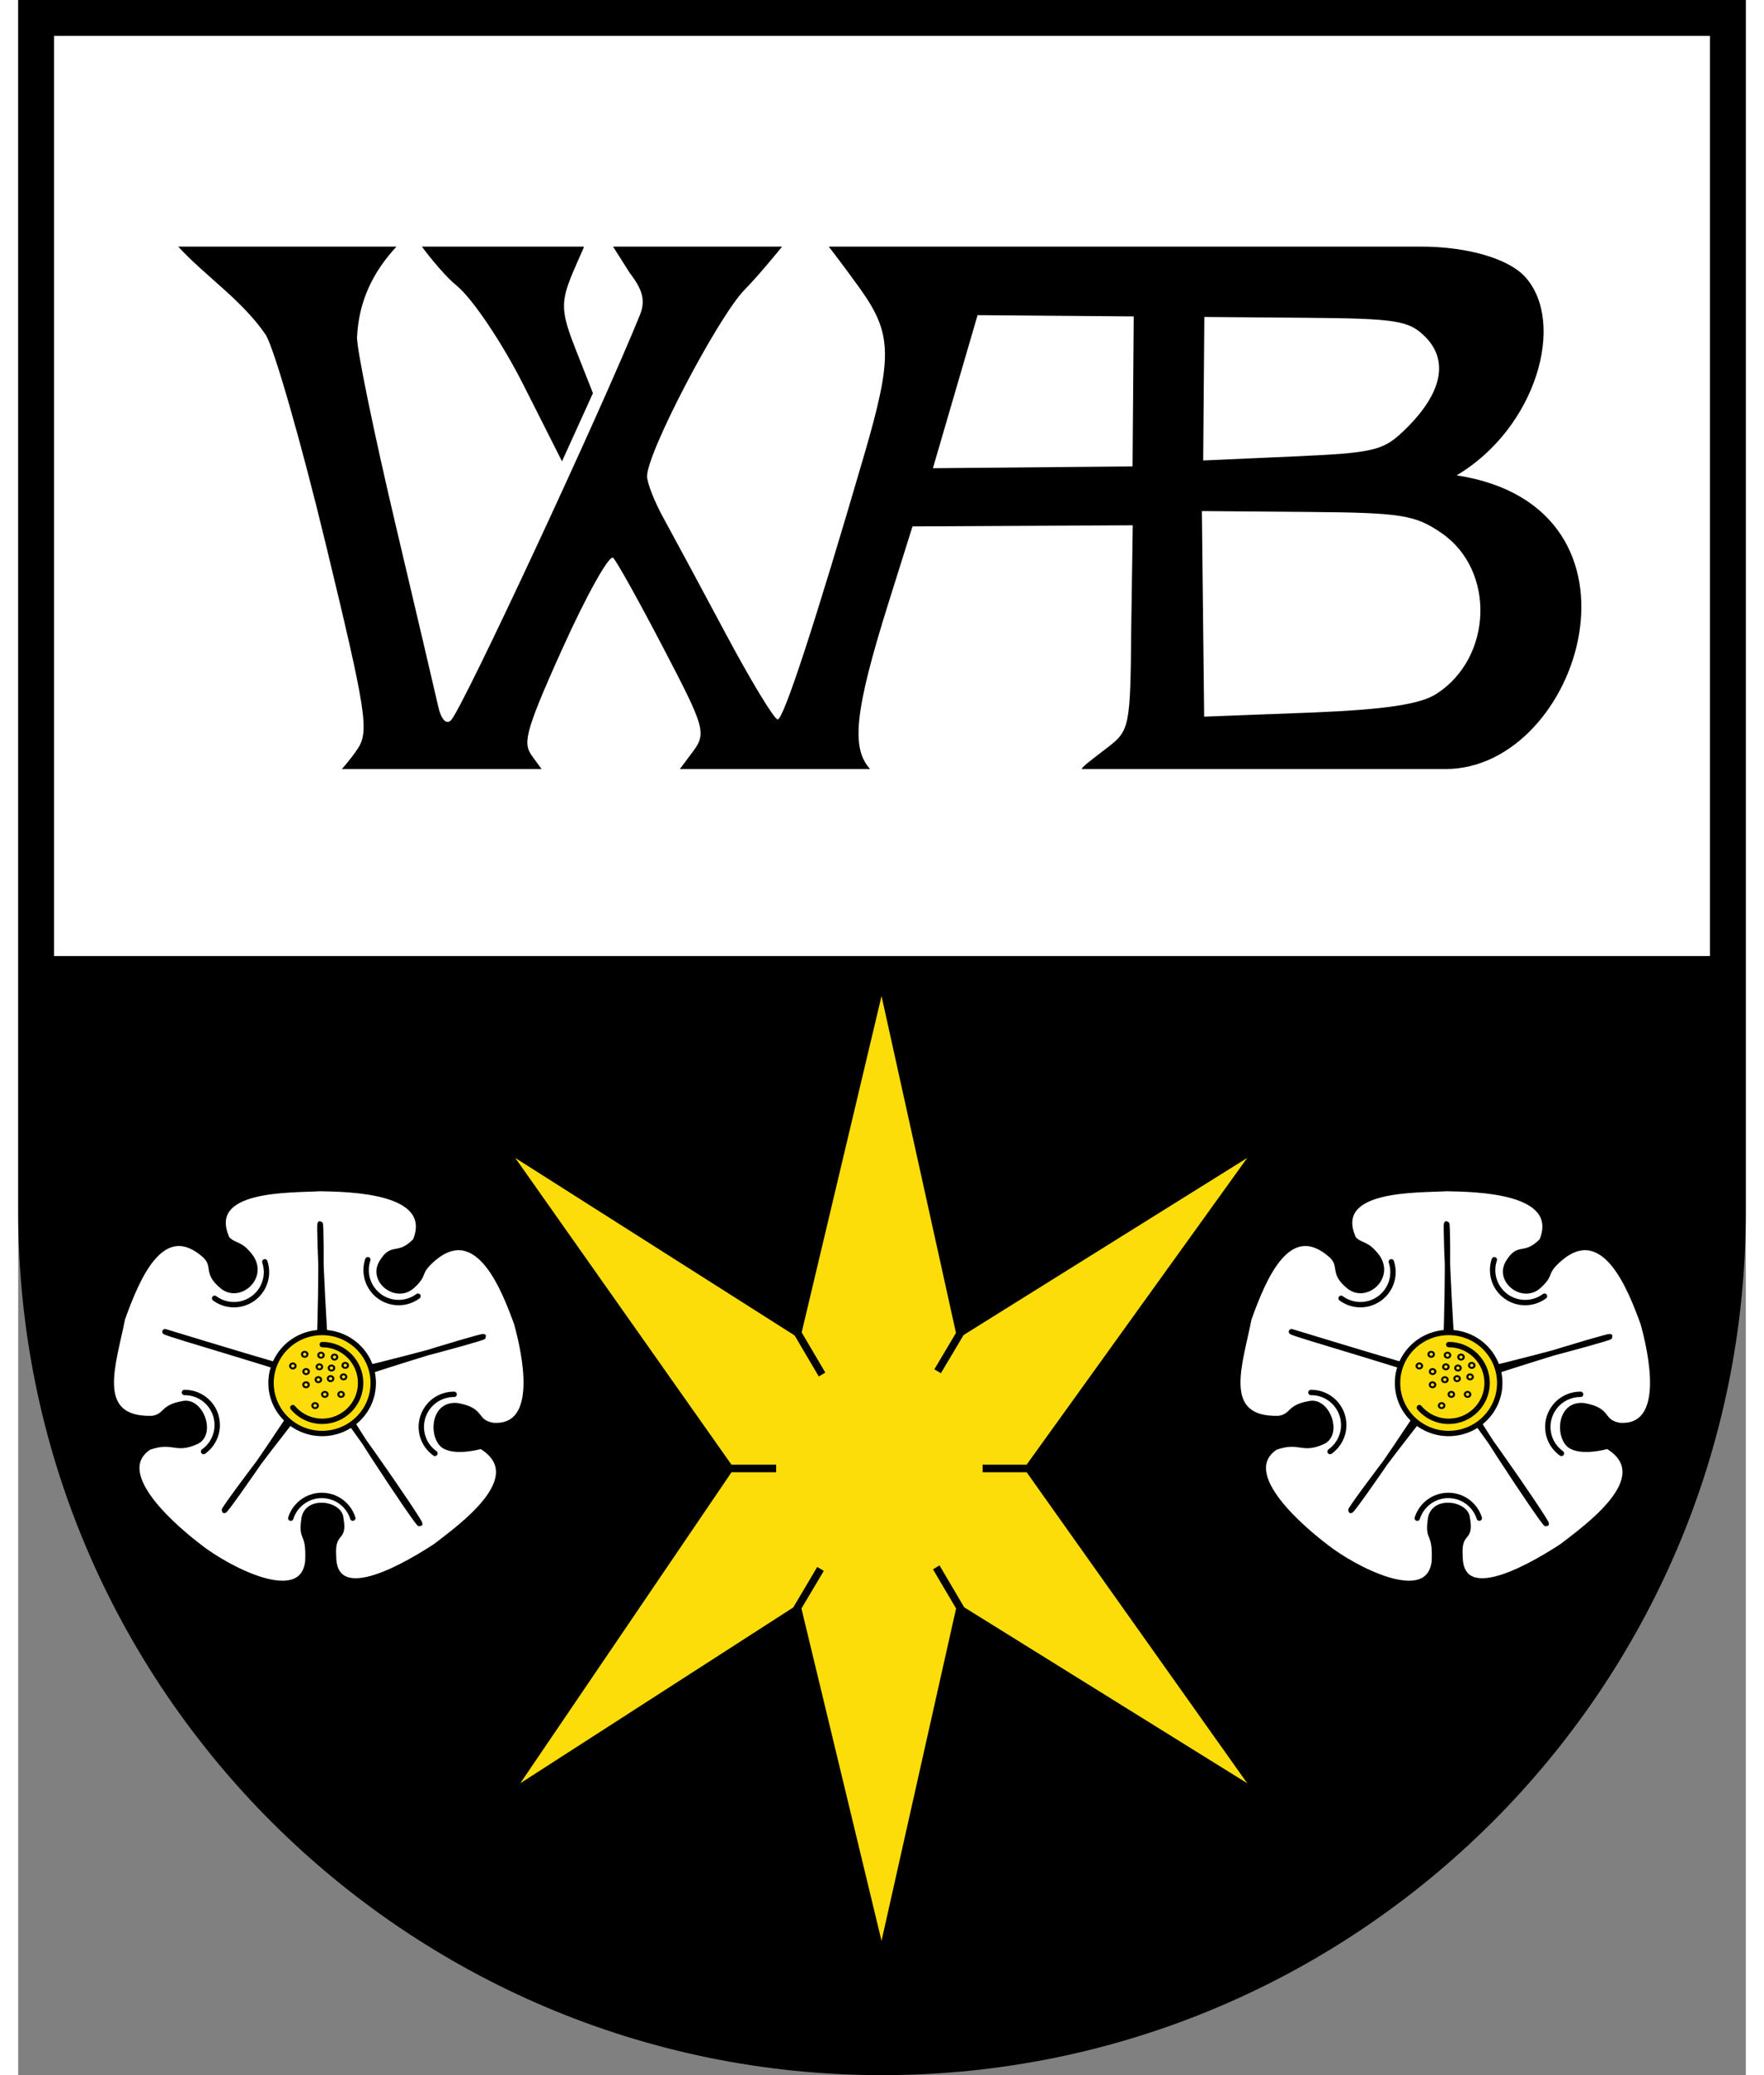
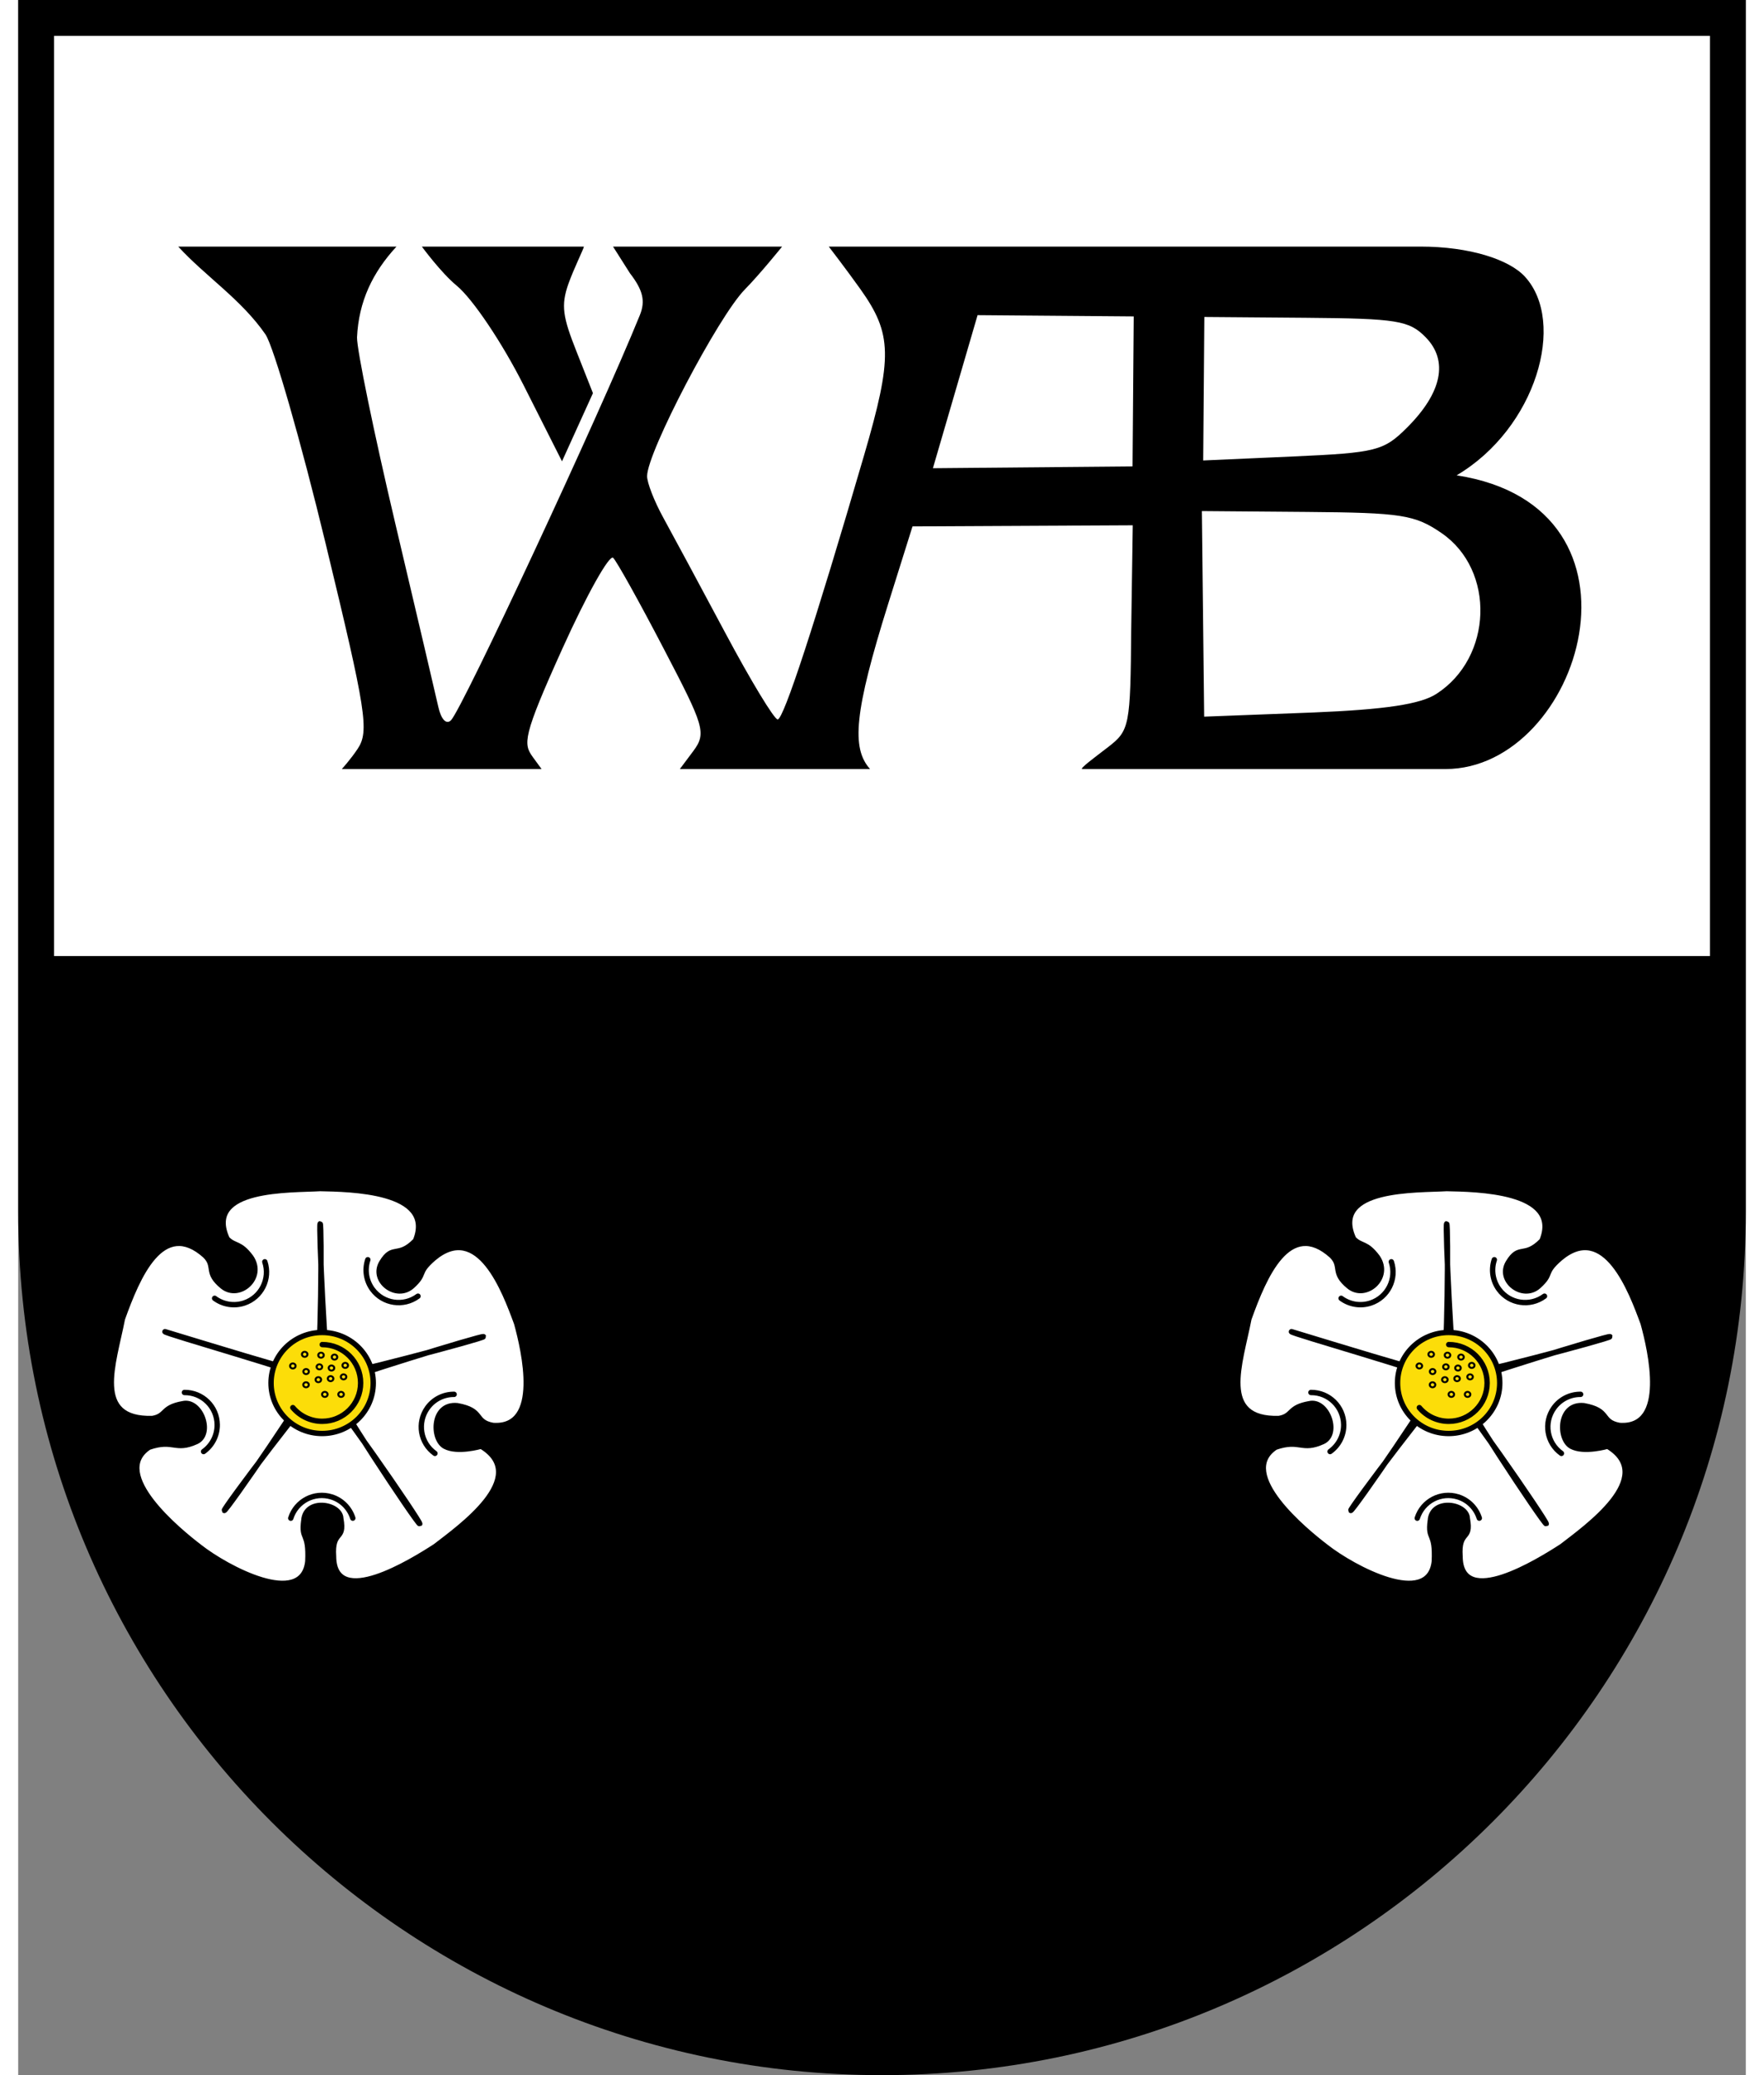
<svg xmlns="http://www.w3.org/2000/svg" xmlns:xlink="http://www.w3.org/1999/xlink" height="20" viewBox="0.0 0.0 482.0 579.0" width="17">
  <rect x="0.0" y="0.0" width="482.0" height="579.0" fill="#808080" stroke="none" />
  <rect fill="#fff" height="263.1" id="upper_red_area" width="472" x="5" y="5" />
  <line fill="none" stroke="#000" stroke-width="6" x1="477" x2="5" y1="269.76" y2="269.76" />
  <path d="m241 574.01c-187.93-18.85-240.99-139.7-236-304.48h472c15.72 172.68-54.77 280.44-236 304.48z" id="lower_white_area" />
  <path d="m477 0h-477v338.01c0 132.88 108.11 241 241 241s241-108.12 241-241v-338.01h-5zm-5 10v328.01c0 127.37-103.63 231-231 231s-231-103.63-231-231v-328.01h462z" id="border" />
  <g id="b" transform="translate(-8)">
    <path d="m401.73 424.23c0.51-6.65 10.67-5 10.81-0.58 1.22 6.64-2.53 3.1-2.02 10.64 0.11 14.45 21.53 1.18 28-3.01 6.91-5.33 26.46-19.21 12.89-27.5 0 0-6.6 1.92-10.18-0.01-3.94-2.13-3.78-12.54 3.61-11.8 7.63 1.37 4.64 4.53 9.93 5.51 13.43 0.98 8.44-20.6 6.35-28.18-3.34-9.07-10.53-28.32-22.77-18.01-4.83 4.19-1.89 4.02-5.98 7.73-4.6 4.16-12.06-1.56-8.87-6.87 3.19-5.3 4.58-1.17 9.42-6.11 5.53-13.72-18.33-13.99-26.38-14.16-8.21 0.49-32.18-0.45-25.75 13.65 2.1 2.11 3.45 0.87 6.61 5.08 4.14 5.99-3.4 12.5-8.28 8.5s-1.85-5.61-4.81-8.57c-11.65-10.48-18.48 5.71-22.71 17.5-2.46 12.65-8.4 27.97 8.1 27.51 3.92-0.68 2.44-3.06 8.44-4.12 5.3-1.24 8.91 8.69 3.99 11.02-6.11 2.78-6.45-0.74-13.23 1.58-10.87 7.19 8.33 22.97 14.14 27.4 7.57 5.97 28.39 16.99 29.81 4.21 0.39-8.42-1.89-5.61-1.12-11.41z" fill="#fff" stroke="#000" />
    <path d="m405.48 382.69c1.34-1.4 1.54-41.23 1.06-41.23-0.47 0 1.43 41.79 2.49 42.44 1.11 0.68 43.23-10.46 43.07-10.94s-41.39 12.28-42.42 13.39c-1.08 1.17 24.16 39.15 24.64 38.83s-25.84-38.47-27.6-38.35c-1.48 0-27.25 34.14-26.93 34.62 0.48 0.32 24.92-35.13 24.33-36.55-0.47-1.41-41.68-13.02-40.88-13.34 38.36 11.68 41.05 12.39 42.24 11.13z" fill="#fcd300" fill-rule="evenodd" stroke="#000" stroke-linecap="round" stroke-linejoin="round" stroke-width="1.5" />
    <circle class="fil1 str0" cx="47" cy="44" d="M 58,44 C 58,50.075 53.075,55 47,55 40.925,55 36,50.075 36,44 36,37.925 40.925,33 47,33 53.075,33 58,37.925 58,44 Z" fill="#fcdd09" r="11" stroke="#000" stroke-width="1.164" transform="matrix(1.296 0 0 1.281 346.18 329.52)" />
    <path d="m402.88 374.19c5.91 0 10.71 4.8 10.71 10.71s-4.8 10.7-10.71 10.7c-3.17 0-6.17-1.4-8.2-3.82" fill="none" stroke="#000" stroke-linecap="round" stroke-width="1.5" style="color:#000000" transform="translate(4.236 .974)" />
    <path d="m406.1 374.69c5.64 1.78 8.77 7.79 6.99 13.43-1.05 3.33-3.66 5.94-6.99 6.99m38.81-54.54c0.05 5.91-4.7 10.75-10.61 10.8-3.5 0.03-6.78-1.64-8.81-4.49m64.54 19.56c-5.61 1.88-11.67-1.15-13.55-6.76-1.11-3.31-0.53-6.95 1.55-9.76m-52.71 71.42c3.44-4.81 10.12-5.93 14.94-2.49 2.84 2.03 4.52 5.31 4.49 8.81m34.62-10.33c-3.52-4.75-2.52-11.45 2.24-14.97 2.8-2.08 6.45-2.65 9.76-1.55" fill="none" stroke="#000" stroke-linecap="round" stroke-width="1.769" style="color:#000000" transform="matrix(.498 .686 -.686 .499 445.9 -113.49)" />
    <circle class="fil1 str0" cx="47" cy="44" d="M 58,44 C 58,50.075 53.075,55 47,55 40.925,55 36,50.075 36,44 36,37.925 40.925,33 47,33 53.075,33 58,37.925 58,44 Z" fill="#fcdd09" id="a" r="11" stroke="#000" stroke-width="59.393" transform="matrix(.026 0 0 .024 404.81 383.9)" />
    <use transform="translate(3.415 -.288)" xlink:href="#a" />
    <use transform="translate(-3.808 -7.071)" xlink:href="#a" />
    <use transform="translate(4.51 -6.301)" xlink:href="#a" />
    <use transform="translate(.288 -3.579)" xlink:href="#a" />
    <use transform="translate(.741 -6.83)" xlink:href="#a" />
    <circle class="fil1 str0" cx="47" cy="44" d="M 58,44 C 58,50.075 53.075,55 47,55 40.925,55 36,50.075 36,44 36,37.925 40.925,33 47,33 53.075,33 58,37.925 58,44 Z" fill="#fcdd09" r="11" stroke="#000" stroke-width="59.393" transform="matrix(.026 0 0 .024 406.62 388.01)" />
    <circle class="fil1 str0" cx="47" cy="44" d="M 58,44 C 58,50.075 53.075,55 47,55 40.925,55 36,50.075 36,44 36,37.925 40.925,33 47,33 53.075,33 58,37.925 58,44 Z" fill="#fcdd09" r="11" stroke="#000" stroke-width="59.393" transform="matrix(.026 0 0 .024 411.15 388.01)" />
-     <circle class="fil1 str0" cx="47" cy="44" d="M 58,44 C 58,50.075 53.075,55 47,55 40.925,55 36,50.075 36,44 36,37.925 40.925,33 47,33 53.075,33 58,37.925 58,44 Z" fill="#fcdd09" r="11" stroke="#000" stroke-width="59.393" transform="matrix(.026 0 0 .024 403.91 391.14)" />
    <use transform="translate(7.036 -.782)" xlink:href="#a" />
    <use transform="translate(-3.415 -2.263)" xlink:href="#a" />
    <use transform="translate(-7.118 -3.826)" xlink:href="#a" />
    <use transform="translate(3.662 -3.25)" xlink:href="#a" />
    <use transform="translate(-3.436 1.425)" xlink:href="#a" />
    <use transform="translate(7.501 -3.982)" xlink:href="#a" />
  </g>
  <g transform="matrix(1.227 0 0 1.227 -54.581 -92.875)">
-     <path d="m222.28 380.17 18.51-77.98 17.23 77.98 65.92-41.16-50.77 70.6 50.77 71.59-65.92-40.98-17.23 76.82-18.51-76.82-63.62 40.98 48.61-71.59-49.76-70.6 64.77 41.16z" fill="#fcdd09" fill-rule="evenodd" />
    <g>
      <path d="m263.78 408.75v1.73h11.21v-1.73h-11.21z" />
      <path d="m205.63 408.75v1.73h11.2v-1.73h-11.2z" />
      <path d="m252.8 387.08 1.49 0.88 5.72-9.63-1.49-0.88-5.72 9.63z" />
      <path d="m220.46 441.66 1.48 0.88 5.72-9.63-1.49-0.89-5.71 9.64z" />
-       <path d="m222.33 378.17-1.49 0.88 5.68 9.65 1.49-0.88-5.68-9.65z" />
-       <path d="m253.98 431.67-1.49 0.88 5.69 9.65 1.49-0.87-5.69-9.66z" />
    </g>
  </g>
  <use transform="translate(-314.29)" xlink:href="#b" />
  <path d="m90.293 214.58s2.42-2.65 4.409-5.63c3.275-4.92 2.433-10.32-8.913-57.23-6.891-28.5-14.434-54.759-16.762-58.362-6.75-9.805-16.776-16.248-24.373-24.554h60.886c-6.655 7.211-10.541 15.288-11.008 25.345-0.037 3.509 4.756 26.811 10.648 51.791 5.9 24.98 11.31 48.07 12.04 51.32 0.77 3.46 2.23 5 3.52 3.72 3.13-3.1 41.28-84.93 52.69-113.02 1.61-3.956 0.89-7.008-2.75-11.717l-4.72-7.439h47.17s-6.18 7.675-10.4 11.968c-7.42 7.55-27.22 45.348-27.27 52.068-0.02 1.82 1.99 6.99 4.46 11.49 2.48 4.5 10.29 19.03 17.37 32.29 7.07 13.26 13.65 24.12 14.6 24.12 1.65 0.02 10.43-26.82 24.1-73.67 8.01-27.44 7.87-33.91-1.02-46.396-4.02-5.641-8.82-11.87-8.82-11.87h90.02 75.07c13.72 0 24.73 3.597 29.12 8.378 11.67 12.702 3.14 42.328-19.04 55.448 57.44 8.85 34.68 81.95-3.1 81.95h-101.32c-1.02 0 3.8-3.51 7.21-6.15 5.96-4.61 6.2-5.85 6.42-32.92l0.43-28.94-61.45 0.31-6.72 21.4c-9.59 30.57-10.34 40.45-5.13 46.3h-53.06l3.7-4.95c3.84-5.12 3.06-7.04-8.32-28.86-6.65-12.77-12.94-24.07-13.98-25.12-1.03-1.05-7.41 10.35-14.17 25.33-11.16 24.71-10.92 26.54-8.25 30.26l2.44 3.34zm305.38-20.97c15.73-10.12 16.5-34.55 1.42-44.88-7.41-5.09-11.16-5.68-37.54-5.89l-29.31-0.24 0.64 57.36 30.4-1.16c20.18-0.83 29.9-2.3 34.39-5.19zm-84.77-63.47 0.33-41.856-21.79-0.176-21.78-0.175-12.46 42.707zm76.59-10.84c9.76-9.74 11.59-18.69 5.16-25.223-4.57-4.65-7.98-5.202-33.41-5.407l-28.31-0.228-0.32 40.038 24.95-1.11c23.36-1.04 25.41-1.56 31.93-8.07zm-246.49-11.82c-6-11.89-14.22-24.118-18.67-27.781-4.37-3.599-9.71-10.895-9.71-10.895h45.21c0 0.475-2.8 6.131-4.29 10.297-2.22 6.203-1.52 9.49 2.18 18.871l4.63 11.728-8.63 19.02z" />
</svg>